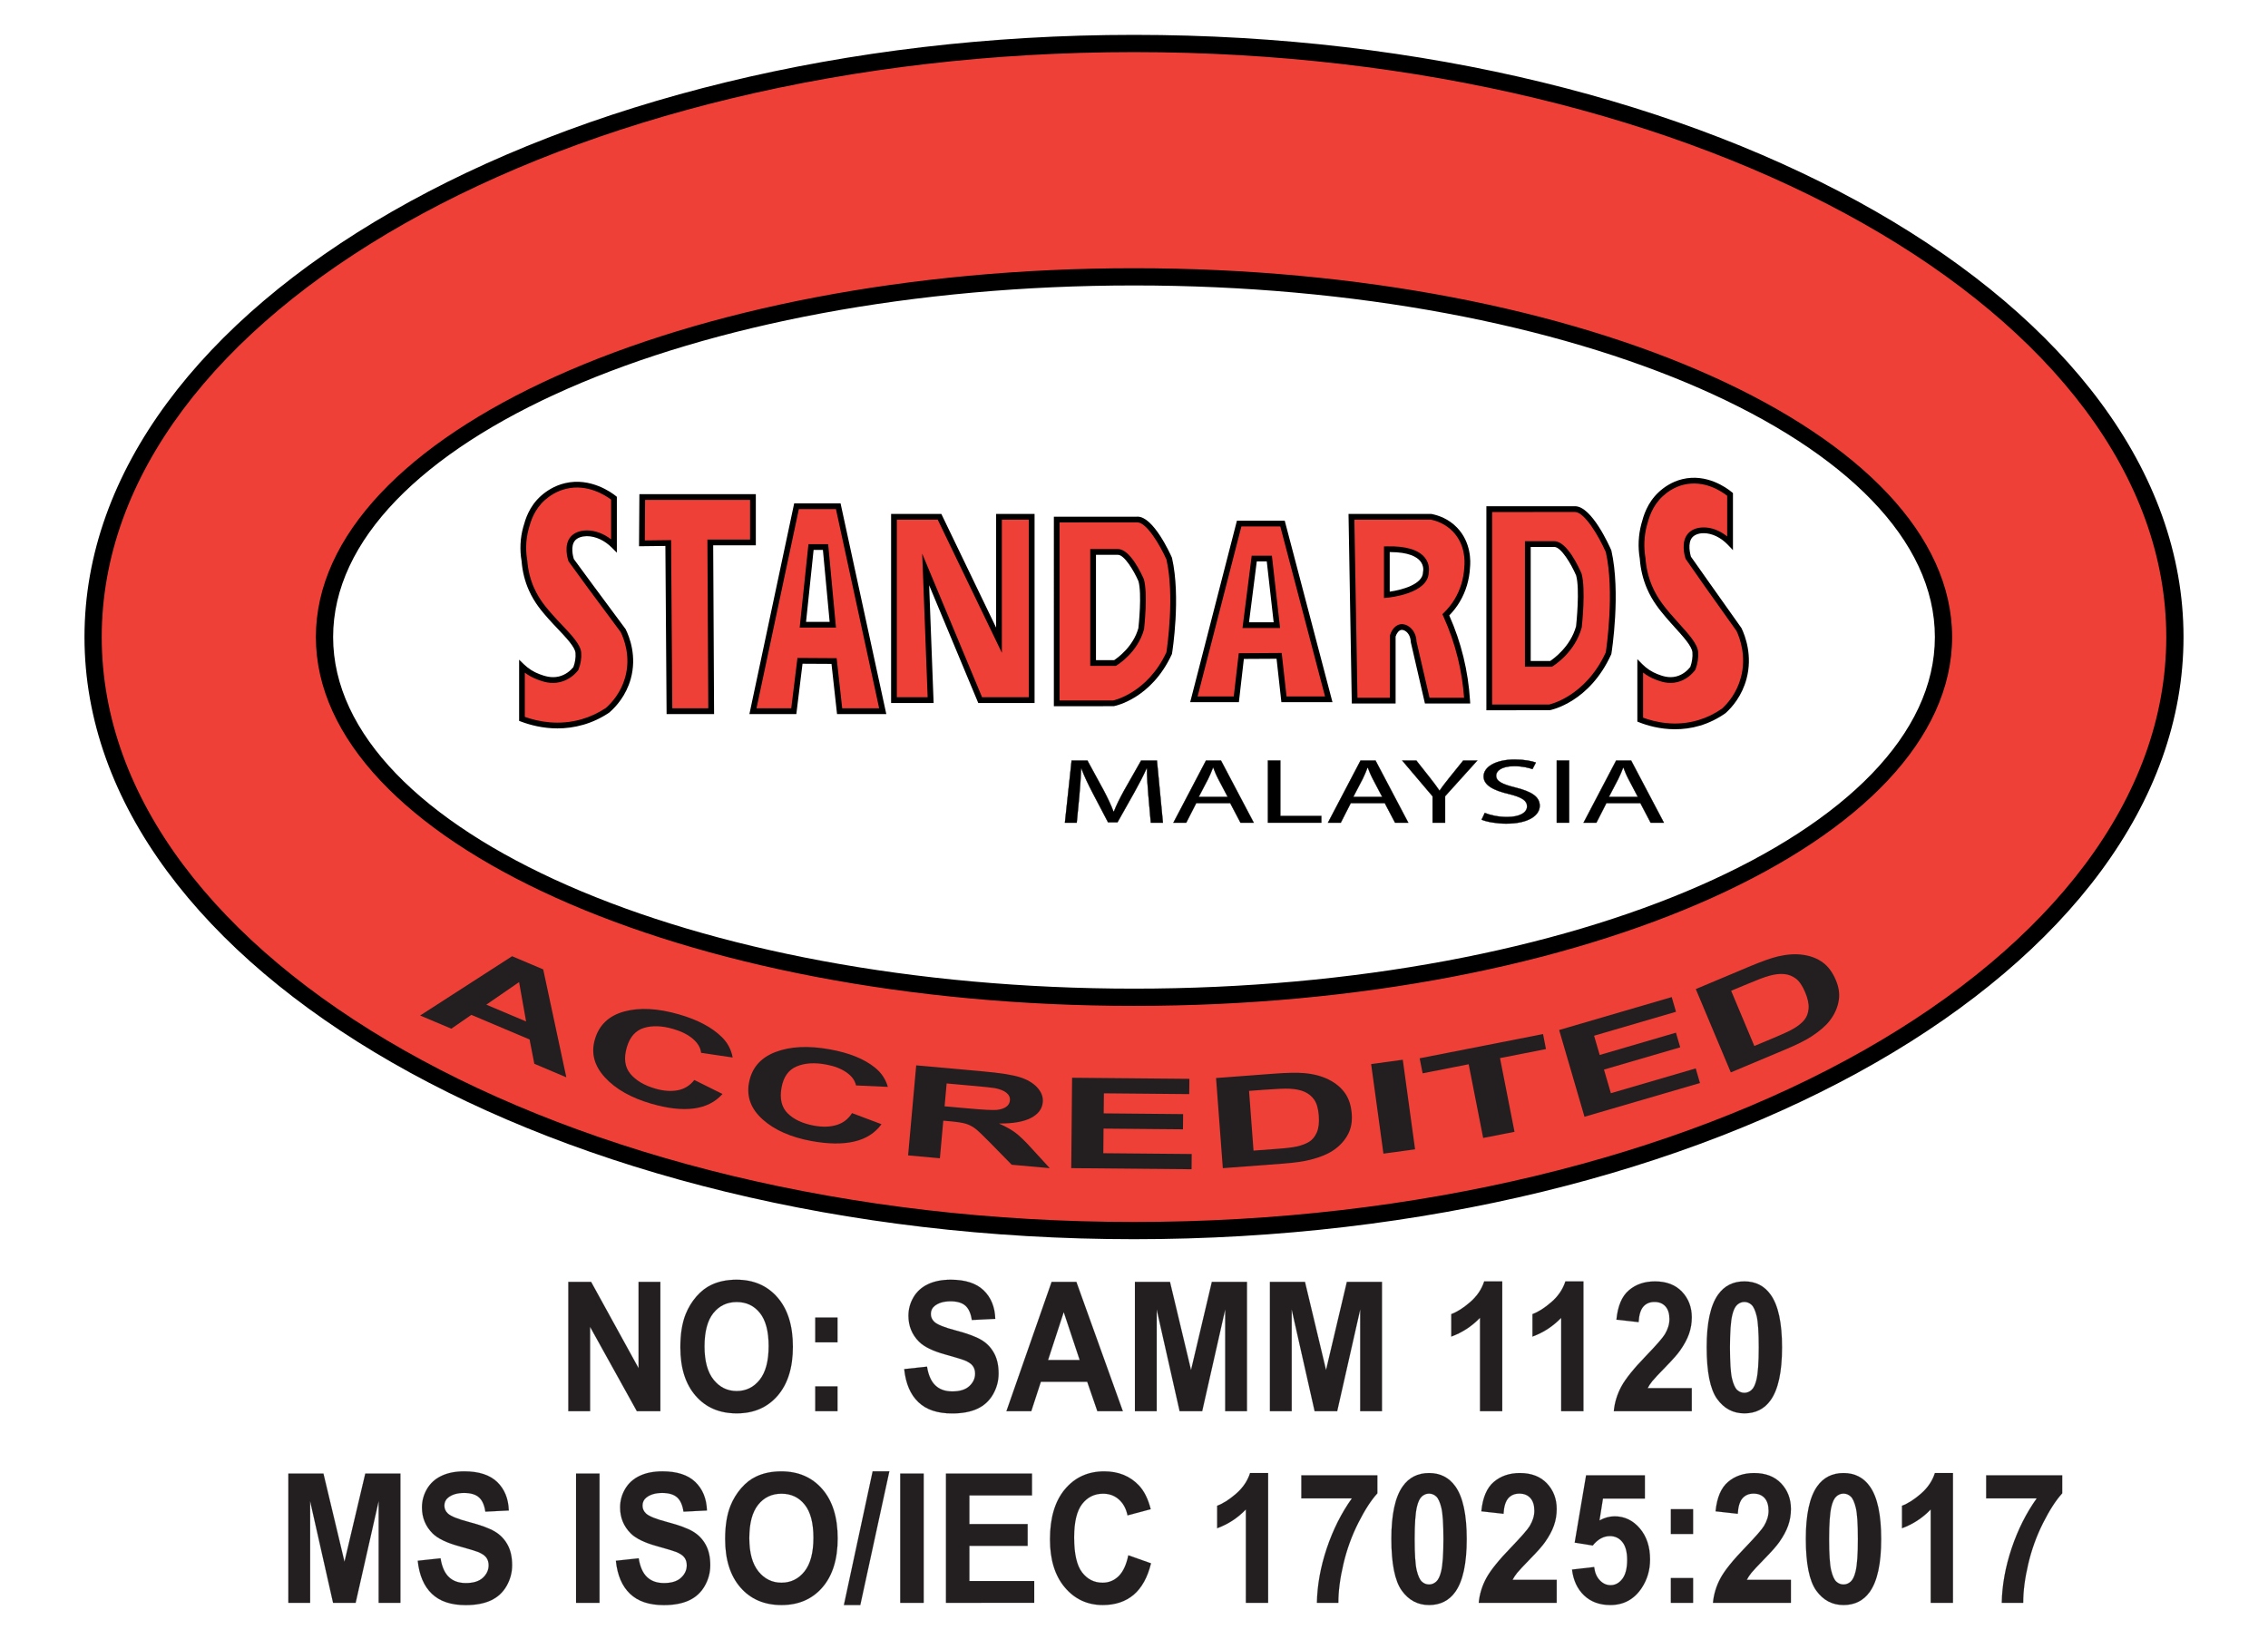
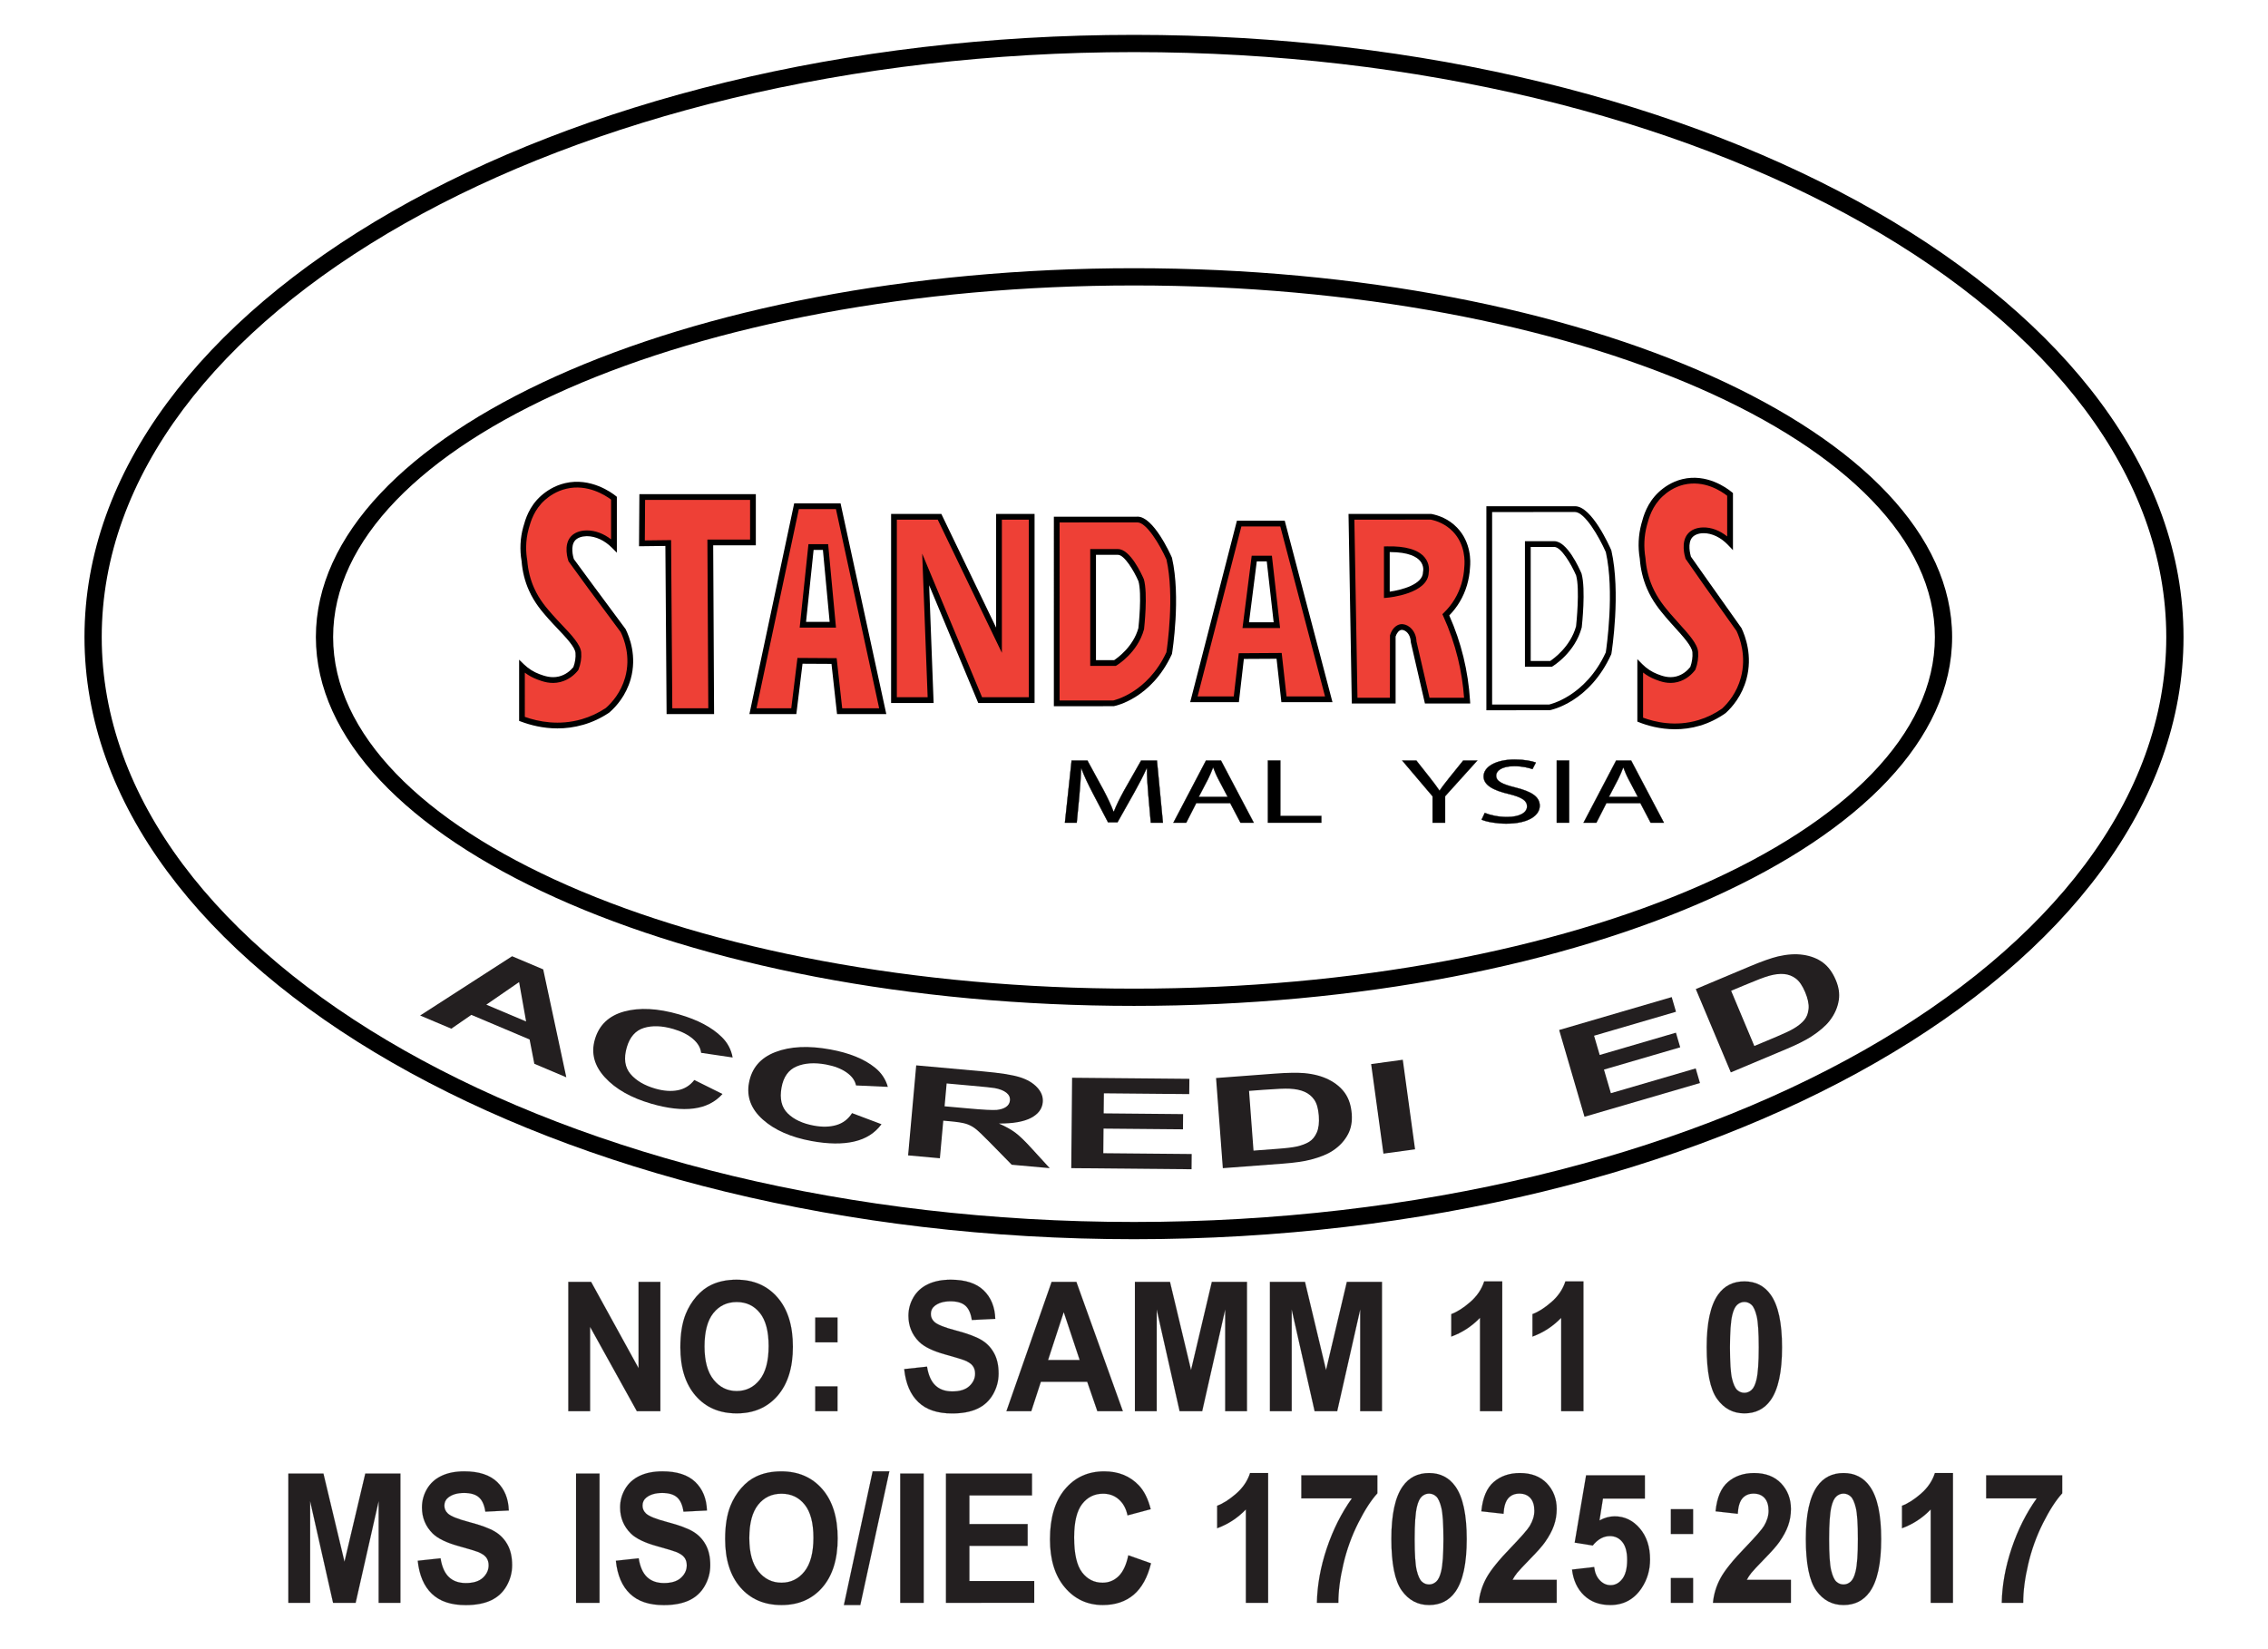
<svg xmlns="http://www.w3.org/2000/svg" id="Layer_1" x="0px" y="0px" viewBox="0 0 2000 1454.69" style="enable-background:new 0 0 2000 1454.69;" xml:space="preserve">
  <style type="text/css">	.st0{fill:#EE4036;}	.st1{stroke:#000000;stroke-width:0.25;stroke-miterlimit:10;}	.st2{fill:#231F20;}	.st3{fill:#231F20;stroke:#231F20;stroke-width:0.1;}</style>
  <g>
    <g>
      <g>
-         <path class="st0" d="M1000,38.35c-506.94,0-917.89,234.38-917.89,523.51c0,289.13,410.95,523.51,917.89,523.51    s917.89-234.38,917.89-523.51C1917.89,272.73,1506.94,38.35,1000,38.35z M1000,879.57c-394.24,0-713.84-142.24-713.84-317.71    S605.76,244.15,1000,244.15c394.24,0,713.84,142.24,713.84,317.71S1394.25,879.57,1000,879.57z" />
        <path d="M1000.01,1092.97c-510.32,0-925.51-238.26-925.51-531.11S489.69,30.75,1000.01,30.75s925.49,238.26,925.49,531.11    S1510.33,1092.97,1000.01,1092.97z M1000.01,45.96c-501.95,0-910.3,231.43-910.3,515.9s408.36,515.9,910.3,515.9    c501.93,0,910.28-231.43,910.28-515.9S1501.94,45.96,1000.01,45.96z M1000.01,887.18c-397.82,0-721.46-145.94-721.46-325.32    s323.64-325.3,721.46-325.3c397.8,0,721.44,145.92,721.44,325.3S1397.81,887.18,1000.01,887.18z M1000.01,251.77    c-389.43,0-706.25,139.11-706.25,310.09c0,171,316.82,310.11,706.25,310.11s706.23-139.11,706.23-310.11    C1706.24,390.87,1389.44,251.77,1000.01,251.77z" />
      </g>
      <g>
        <path class="st0" d="M541.4,439.38v41.95c-13.03-13.11-29.75-13.35-36.05-6.45c-5.83,6.39-2.04,18.16-1.64,19.36    c5.71,7.79,11.45,15.59,17.2,23.39c9.56,12.97,19.12,25.87,28.67,38.72c2.18,4.4,9.91,21.36,4.1,41.95    c-4.3,15.22-13.78,24.52-18.02,28.23c-5.41,3.62-12.77,7.61-22.02,10.28c-24.07,6.96-44.95,0.42-53.35-2.76    c0-15.42,0-30.83,0-46.25c2.72,2.62,7.5,6.54,14.47,9.14c4.54,1.7,10.95,4.09,18.7,2.17c7.75-1.92,12.46-7.08,14.34-9.43    c1.44-3.72,2.6-8.51,2.18-13.98c-0.61-8.08-14.49-20.27-24.58-31.73c-5.61-6.37-11.92-13.65-16.66-24.2    c-4.42-9.84-5.81-18.86-6.28-25.01c-1.18-6.68-2.02-17.23,1.37-29.31c1.82-6.47,4.86-17.31,15.02-26.35    c3.44-3.06,10.31-8.25,20.04-10.52C521,423.44,538.9,437.36,541.4,439.38z" />
        <path d="M491.59,642.44c-12.81,0-23.96-2.93-32.17-6.02l-1.64-0.61v-53.97l4.3,4.14c3.94,3.8,8.53,6.69,13.6,8.59    c4.34,1.6,10.28,3.74,17.19,2.08c6.12-1.52,10.28-5.27,12.73-8.26c1.56-4.18,2.2-8.38,1.88-12.49    c-0.38-5.19-8.3-13.52-15.94-21.6c-2.73-2.89-5.5-5.8-8.02-8.65c-5.37-6.1-12.06-13.68-17.07-24.85    c-3.6-8.02-5.78-16.71-6.49-25.84c-1.76-9.9-1.27-20.43,1.47-30.19c1.9-6.77,5.07-18.04,15.76-27.56    c4.32-3.82,11.48-8.83,21.15-11.09c22.55-5.29,41.18,8.47,44.67,11.29l0.95,0.77v49.28l-4.34-4.36    c-6.45-6.49-14.45-10.2-22.04-10.2c-0.16,0-0.32,0.02-0.49,0.02c-4.22,0.08-7.8,1.41-9.86,3.64c-4.49,4.95-1.8,14.57-1.21,16.49    l16.95,23.07c9.56,12.95,19.13,25.86,28.69,38.71c3.41,6.83,10.18,23.98,4.49,44.15c-4.06,14.29-12.47,23.9-18.81,29.44    c-7.29,4.93-14.93,8.49-22.99,10.81C506.4,641.53,498.74,642.44,491.59,642.44z M462.84,632.28c12.1,4.3,30.17,7.86,50.09,2.08    c7.54-2.18,14.71-5.52,21.32-9.94c5.56-4.91,13.29-13.72,17.01-26.83c5.21-18.47-1.01-34.23-3.94-40.13    c-9.33-12.47-18.89-25.38-28.45-38.33l-17.54-24.08c-0.49-1.45-4.73-14.33,2.14-21.9c3.03-3.31,7.82-5.19,13.5-5.31    c0.2,0,0.4-0.02,0.59-0.02c7.25,0,14.77,2.81,21.3,7.86v-35.06c-4.79-3.6-20.71-14-39.4-9.56c-8.63,2-15.05,6.51-18.93,9.94    c-9.58,8.53-12.49,18.89-14.24,25.09c-3.21,11.46-2.49,21.66-1.33,28.23c0.69,8.77,2.73,16.91,6.1,24.41    c4.67,10.43,11.09,17.7,16.24,23.54c2.49,2.83,5.21,5.7,7.88,8.53c8.65,9.11,16.81,17.72,17.34,24.69    c0.38,5.01-0.42,10.08-2.38,15.09l-0.38,0.67c-2.91,3.64-8,8.39-15.7,10.3c-8.51,2.12-15.48-0.49-20.14-2.22    c-4.02-1.5-7.72-3.52-11.11-6.06V632.28z" />
      </g>
      <g>
        <path class="st0" d="M566.34,438.4h97.63v40.01h-37.61l0.8,148.85h-36.81c-0.36-49.44-0.71-98.88-1.07-148.32    c-7.74,0.09-15.47,0.18-23.21,0.27C566.16,465.61,566.25,452.01,566.34,438.4z" />
        <path d="M629.71,629.79h-41.88l-1.07-148.28l-23.24,0.28l0.32-45.93h102.68v45.08h-37.6L629.71,629.79z M592.86,624.72h31.74    l-0.79-148.85h37.64v-34.95h-92.58l-0.24,35.72l23.16-0.28L592.86,624.72z" />
      </g>
      <g>
        <path class="st0" d="M778.41,627.27L739.2,446.49h-36.81l-38.41,180.77h36.01c1.82-14.8,3.64-29.61,5.47-44.41    c10.02,0.06,20.05,0.12,30.07,0.17c1.63,14.75,3.25,29.49,4.88,44.24H778.41z M707.99,551.01l7.2-68.54H728l6.4,68.54H707.99z" />
        <path d="M781.57,629.79h-43.44l-4.89-44.25l-25.54-0.14l-5.46,44.39h-41.38l39.48-185.83h40.9L781.57,629.79z M742.68,624.72    h32.59l-38.11-175.7h-32.71l-37.34,175.7h30.65l5.46-44.43l34.57,0.22L742.68,624.72z M737.2,553.54h-32.02l7.74-73.61h17.38    l0.2,2.3L737.2,553.54z M710.8,548.48h20.81L725.67,485h-8.2L710.8,548.48z" />
      </g>
      <g>
-         <path class="st0" d="M820.66,617.49h-32.33V455.82h40.19c17.47,36.28,34.95,72.57,52.42,108.85l0,0V455.82h28.83v161.67h-45.43    L816.3,502.24L820.66,617.49z" />
+         <path class="st0" d="M820.66,617.49h-32.33V455.82h40.19c17.47,36.28,34.95,72.57,52.42,108.85l0,0V455.82h28.83v161.67h-45.43    L816.3,502.24L820.66,617.49" />
        <path d="M912.32,620.03h-49.66l-43.3-103.85l3.94,103.85h-37.5V453.28h44.31l48.31,100.28V453.28h33.9V620.03z M866.03,614.96    h41.22V458.35h-23.76v117.43l-56.55-117.43h-36.07v156.61h27.16l-4.81-126.65L866.03,614.96z" />
      </g>
      <g>
        <path class="st0" d="M1031.03,492.66c0,0-15.79-35.57-28.61-34.4h-70.55v162.09h49.83c0,0,31.58-5.83,49.34-44.31    C1031.03,576.03,1038.92,527.06,1031.03,492.66z M1006.36,554.46c-5.43,19.82-23.16,30.32-23.16,30.32h-19.27v-97.95h21.98    c9.65,0,20.45,25.07,20.45,25.07C1009.81,524.14,1006.36,554.46,1006.36,554.46z" />
        <path d="M931.86,622.88h-2.53V455.72h73.08c0.26-0.02,0.53-0.04,0.79-0.04c13.78,0,28.49,32.21,30.15,35.96l0.16,0.46    c7.9,34.49,0.36,82.32,0.02,84.34l-0.2,0.67c-18.1,39.2-49.83,45.48-51.18,45.74L931.86,622.88z M934.4,617.81h47.3    c-0.16-0.02,29.92-6.08,46.88-42.51c0.67-4.4,7.29-49.83,0.04-81.83c-5.76-12.91-17.58-32.71-25.56-32.71c-0.14,0-0.28,0-0.42,0    l-68.25,0.02V617.81z M983.89,587.32H961.4V484.29h24.51c10.77,0,20.87,22.17,22.79,26.61c3.64,12.89,0.32,42.59,0.18,43.84    l-0.08,0.4c-5.62,20.59-23.54,31.38-24.31,31.84L983.89,587.32z M966.47,582.25h16c2.95-1.94,16.79-11.76,21.4-28.27    c0.28-2.59,3.19-30.25,0.06-41.38c-4.12-9.46-12.53-23.24-18.02-23.24h-19.44V582.25z" />
      </g>
      <g>
        <path class="st0" d="M1171.74,616.79l-40.75-155h-38.25l-39.92,155h37.42c1.46-12.71,2.92-25.42,4.39-38.13    c11.12-0.07,22.23-0.13,33.35-0.2c1.42,12.78,2.84,25.55,4.26,38.33H1171.74z M1098.56,551.41l7.48-58.77h13.31l6.65,58.77    H1098.56z" />
        <path d="M1175.03,619.32h-45.06l-4.26-38.31l-28.83,0.16l-4.4,38.15h-42.94l41.22-160.06h42.17L1175.03,619.32z M1134.52,614.25    h33.94l-39.44-149.92h-34.33l-38.61,149.92h31.9l4.4-38.11l37.86-0.24L1134.52,614.25z M1128.82,553.94h-33.14l8.12-63.83h17.8    L1128.82,553.94z M1101.42,548.87h21.74l-6.08-53.7h-8.81L1101.42,548.87z" />
      </g>
      <g>
        <path class="st0" d="M1293.78,500.24c0.29-2.59,1.96-20.01-10.8-33.21c-7.74-8.01-16.9-10.42-20.81-11.21    c-23.47,0-46.95,0-70.42,0l2.8,162.12h33.61c0-18.96,0-37.92,0-56.87c1.17-4.17,3.97-7.5,7.2-8c4.69-0.72,10.96,4.41,11.2,12.8    l12,52.07h35.21c-0.65-10.73-2.23-23.57-5.7-37.79c-3.66-15.01-8.48-27.72-13.1-37.89c3.17-3.07,6.83-7.25,10.09-12.72    C1291.99,517.93,1293.47,506.67,1293.78,500.24z M1257.37,504.53c0,17.1-34.41,20.12-34.41,20.12v-40.23    C1262.57,483.4,1257.37,504.53,1257.37,504.53z" />
        <path d="M1296.48,620.46h-39.93l-12.45-54.03c-0.18-4.1-1.6-7.31-4-9.29c-1.45-1.19-3.17-1.76-4.34-1.58    c-2.06,0.32-4.1,2.71-5.07,5.86v59.04h-38.63l-2.89-167.18h73c6.49,1.27,15.21,4.32,22.63,11.98    c12.69,13.13,12.04,30.15,11.52,35.18c-0.55,10.83-3.68,21.34-9.07,30.37c-2.57,4.32-5.68,8.36-9.25,12    c5.27,11.84,9.48,24.19,12.53,36.75c3.05,12.49,4.99,25.34,5.78,38.21L1296.48,620.46z M1260.59,615.4h30.49    c-0.85-11.66-2.69-23.3-5.44-34.65c-3.13-12.81-7.48-25.4-12.97-37.44l-0.73-1.62l1.29-1.25c3.78-3.66,7.05-7.78,9.68-12.22    c4.97-8.34,7.86-18.06,8.36-28.09l0.02-0.16c0.46-4.38,1.11-19.56-10.12-31.18c-6.51-6.73-14.2-9.4-19.48-10.49l-67.36,0.06    l2.73,157.05h28.57l0.1-55c1.48-5.35,5.13-9.19,9.27-9.84c2.69-0.4,5.78,0.55,8.34,2.69c3.52,2.91,5.62,7.48,5.78,12.53    L1260.59,615.4z M1220.43,527.43v-45.48l2.47-0.06c16.45-0.42,27.92,2.89,33.54,9.88c4.47,5.58,3.74,11.54,3.46,13.03    c-0.32,18.97-35.22,22.25-36.73,22.39L1220.43,527.43z M1225.5,486.92v34.91c10.2-1.41,29.34-6.3,29.34-17.28l0.08-0.59    c0.06-0.28,0.99-4.81-2.49-9.07c-3.01-3.68-10.1-7.96-26.71-7.96C1225.64,486.92,1225.58,486.92,1225.5,486.92z" />
      </g>
      <g>
-         <path class="st0" d="M1418.5,486.16c0,0-16.75-38.37-30.37-37.11h-74.87V623.9h52.88c0,0,33.51-6.29,52.36-47.8    C1418.5,576.1,1426.88,523.27,1418.5,486.16z M1392.32,552.83c-5.76,21.38-24.58,32.71-24.58,32.71h-20.45V479.87h23.33    c10.24,0,21.7,27.05,21.7,27.05C1395.99,520.13,1392.32,552.83,1392.32,552.83z" />
        <path d="M1313.27,626.44h-2.53V446.53h77.39c0.28-0.02,0.55-0.04,0.83-0.04c14.55,0,30.11,34.65,31.86,38.67l0.16,0.46    c8.38,37.14,0.38,88.7,0.02,90.88l-0.18,0.65c-19.19,42.23-52.8,48.98-54.21,49.26L1313.27,626.44z M1315.8,621.38h50.33    c-0.16-0.02,31.86-6.57,49.91-46.01c0.69-4.53,7.78-53.73,0.04-88.4c-6.14-13.94-18.73-35.4-27.26-35.4    c-0.16,0-0.32,0.02-0.46,0.02l-72.56,0.02V621.38z M1368.45,588.07h-23.7V477.34h25.88c11.34,0,22.02,23.82,24.04,28.59    c3.86,13.84,0.34,45.83,0.18,47.18l-0.06,0.38c-5.96,22.12-24.93,33.74-25.74,34.23L1368.45,588.07z M1349.82,583h17.17    c3.09-2.06,17.92-12.69,22.85-30.65c0.28-2.69,3.41-32.69,0.06-44.77c-4.4-10.28-13.36-25.18-19.26-25.18h-20.81V583z" />
      </g>
      <g>
        <path class="st0" d="M1525.63,436.06v42.81c-12.73-13.38-29.06-13.62-35.21-6.59c-5.7,6.52-1.99,18.53-1.6,19.76    c5.58,7.95,11.18,15.91,16.81,23.87c9.34,13.23,18.68,26.4,28.01,39.51c2.13,4.49,9.68,21.8,4,42.81    c-4.2,15.53-13.46,25.03-17.61,28.81c-5.29,3.7-12.47,7.76-21.51,10.5c-23.51,7.1-43.91,0.43-52.12-2.81c0-15.73,0-31.46,0-47.2    c2.66,2.67,7.33,6.67,14.14,9.33c4.44,1.73,10.7,4.17,18.27,2.21c7.57-1.96,12.17-7.22,14.01-9.62    c1.41-3.79,2.54-8.68,2.13-14.27c-0.59-8.24-14.16-20.69-24.01-32.38c-5.48-6.5-11.65-13.93-16.27-24.7    c-4.32-10.05-5.67-19.25-6.14-25.52c-1.15-6.82-1.98-17.59,1.33-29.91c1.77-6.6,4.75-17.67,14.67-26.89    c3.36-3.12,10.07-8.42,19.57-10.74C1505.7,419.8,1523.18,434.01,1525.63,436.06z" />
        <path d="M1477.11,643.19c-13.54,0-24.87-3.43-31.64-6.12l-1.6-0.63v-55.06l4.34,4.38c3.84,3.88,8.32,6.81,13.25,8.75    c4.24,1.62,9.92,3.84,16.73,2.1c5.94-1.54,9.98-5.35,12.39-8.39c1.52-4.28,2.16-8.59,1.84-12.85    c-0.38-5.33-8.1-13.84-15.56-22.06c-2.67-2.95-5.37-5.94-7.84-8.87c-5.27-6.26-11.82-14.04-16.67-25.34    c-3.52-8.2-5.66-17.07-6.34-26.33c-1.74-10.3-1.29-20.71,1.41-30.73c1.86-6.91,4.97-18.41,15.4-28.09    c4.2-3.9,11.19-9.03,20.71-11.34c21.34-5.19,38.91,7.48,43.74,11.52l0.91,0.75v50.33l-4.38-4.59    c-6.28-6.59-14.08-10.35-21.44-10.35c-0.14,0-0.3,0-0.46,0c-4.1,0.08-7.58,1.45-9.58,3.7c-4.42,5.05-1.8,14.95-1.21,16.97    l16.59,23.52c9.33,13.25,18.65,26.41,28,39.52c3.33,6.95,9.94,24.43,4.4,44.92c-3.94,14.57-12.16,24.37-18.35,30.02    c-7.13,5.03-14.61,8.67-22.49,11.07C1491.5,642.3,1484.02,643.19,1477.11,643.19z M1448.93,632.98    c10.08,3.74,28.53,8.3,48.84,2.12c7.37-2.22,14.37-5.62,20.81-10.14c5.42-4.99,12.99-14.02,16.59-27.38    c5.11-18.89-0.99-35-3.84-41.06c-9.11-12.73-18.43-25.9-27.8-39.14l-17.15-24.55c-0.77-2.42-4.34-14.83,2.12-22.19    c2.97-3.41,7.68-5.33,13.29-5.44c7.19-0.2,14.75,2.67,21.3,7.92v-35.84c-5.37-4.22-20.29-14.08-38.39-9.76    c-8.43,2.06-14.69,6.65-18.45,10.16c-9.36,8.69-12.24,19.3-13.94,25.66c-2.51,9.35-2.93,19.03-1.29,28.85    c0.67,8.93,2.65,17.24,5.98,24.93c4.53,10.61,10.83,18.08,15.88,24.1c2.44,2.87,5.09,5.8,7.72,8.71    c8.41,9.27,16.35,18.02,16.87,25.11c0.36,5.09-0.42,10.26-2.3,15.32l-0.38,0.67c-2.85,3.72-7.84,8.55-15.36,10.51    c-8.32,2.14-15.21-0.51-19.76-2.26c-3.88-1.52-7.48-3.56-10.75-6.1V632.98z" />
      </g>
      <g>
        <path class="st1" d="M1012.68,701.52c-0.61-7.64-1.37-16.83-1.25-23.66h-0.38c-2.89,6.41-6.41,13.25-10.67,20.83l-14.95,26.59    h-8.3l-13.68-26.11c-4.02-7.72-7.42-14.81-9.8-21.3h-0.26c-0.26,6.83-0.87,16.02-1.62,24.23l-2.28,23.52h-10.41l5.9-54.84h13.94    l14.45,26.53c3.5,6.75,6.4,12.77,8.53,18.47h0.38c2.14-5.54,5.15-11.56,8.93-18.47l15.07-26.53h13.94l5.27,54.84h-10.67    L1012.68,701.52z" />
        <path class="st1" d="M1054.85,708.37l-8.79,17.24h-11.31l28.75-54.84h13.19l28.89,54.84h-11.68l-9.03-17.24H1054.85z     M1082.61,702.83l-8.3-15.78c-1.88-3.58-3.15-6.83-4.4-10.02h-0.26c-1.25,3.27-2.63,6.59-4.28,9.94l-8.28,15.86H1082.61z" />
        <path class="st1" d="M1118.09,670.77h10.93v48.9h36.17v5.94h-47.1V670.77z" />
-         <path class="st1" d="M1191.13,708.37l-8.79,17.24h-11.31l28.75-54.84h13.19l28.89,54.84h-11.66l-9.05-17.24H1191.13z     M1218.89,702.83l-8.3-15.78c-1.88-3.58-3.15-6.83-4.4-10.02h-0.26c-1.25,3.27-2.63,6.59-4.28,9.94l-8.28,15.86H1218.89z" />
        <path class="st1" d="M1263.3,725.62v-23.28l-26.77-31.56h12.43l11.94,15.13c3.27,4.16,5.78,7.48,8.41,11.33h0.26    c2.38-3.58,5.27-7.17,8.53-11.33l12.2-15.13h12.43l-28.39,31.48v23.36H1263.3z" />
        <path class="st1" d="M1309.31,716.99c4.89,1.96,12.06,3.58,19.6,3.58c11.17,0,17.7-3.82,17.7-9.36c0-5.11-4.51-8.04-15.96-10.89    c-13.8-3.19-22.35-7.82-22.35-15.54c0-8.55,10.93-14.89,27.38-14.89c8.67,0,14.95,1.31,18.71,2.67l-3.01,5.78    c-2.75-0.97-8.41-2.59-16.08-2.59c-11.54,0-15.94,4.47-15.94,8.22c0,5.13,5.15,7.64,16.83,10.57c14.31,3.58,21.6,8.06,21.6,16.12    c0,8.45-9.68,15.78-29.64,15.78c-8.18,0-17.09-1.54-21.62-3.5L1309.31,716.99z" />
        <path class="st1" d="M1383.72,670.77v54.84h-10.93v-54.84H1383.72z" />
        <path class="st1" d="M1416.54,708.37l-8.79,17.24h-11.31l28.75-54.84h13.19l28.89,54.84h-11.68l-9.03-17.24H1416.54z     M1444.3,702.83l-8.3-15.78c-1.88-3.58-3.15-6.83-4.4-10.02h-0.26c-1.25,3.27-2.63,6.59-4.28,9.94l-8.28,15.86H1444.3z" />
      </g>
      <g>
        <path class="st2" d="M499.41,950.18l-28.23-11.94l-4.16-21.42l-51.36-21.72L398,907.29l-27.52-11.62l81.1-52.29l27.44,11.6    L499.41,950.18z M463.93,900.92l-6.18-34.73l-28.89,19.92L463.93,900.92z" />
        <path class="st2" d="M612.28,952.53l24.85,12.35c-6.43,7.21-14.93,11.46-25.46,12.81c-10.53,1.35-22.99-0.06-37.36-4.24    c-17.78-5.17-31.4-12.87-40.85-23.15c-9.44-10.28-12.41-21.42-8.91-33.48c3.68-12.75,12.32-20.97,25.88-24.69    c13.56-3.7,29.72-2.85,48.49,2.59c16.39,4.75,28.91,11.38,37.54,19.9c5.15,5.03,8.36,11.07,9.62,18.08l-27.84-4.12    c-0.44-4.42-2.83-8.51-7.19-12.28c-4.38-3.76-10.14-6.67-17.34-8.75c-9.92-2.89-18.57-3.19-25.94-0.91    c-7.37,2.28-12.37,7.98-15.03,17.11c-2.79,9.68-1.76,17.46,3.15,23.34c4.91,5.88,12.24,10.24,21.98,13.05    c7.19,2.1,13.76,2.57,19.68,1.47C603.49,960.51,608.4,957.48,612.28,952.53z" />
        <path class="st2" d="M751.35,981.74l25.98,9.8c-5.7,7.8-13.7,12.91-24.06,15.3c-10.34,2.4-22.87,2.26-37.6-0.44    c-18.22-3.35-32.55-9.64-42.96-18.91c-10.43-9.27-14.51-20.08-12.26-32.41c2.4-13.05,10.14-22.12,23.26-27.16    c13.11-5.07,29.28-5.84,48.51-2.32c16.77,3.07,29.9,8.39,39.34,16c5.62,4.49,9.42,10.16,11.38,17.01l-28.09-1.27    c-0.89-4.38-3.68-8.2-8.39-11.5c-4.73-3.29-10.77-5.62-18.14-6.97c-10.16-1.86-18.79-1.29-25.9,1.74    c-7.09,3.01-11.5,9.19-13.21,18.53c-1.82,9.92,0,17.54,5.48,22.89c5.46,5.37,13.19,8.95,23.16,10.77    c7.37,1.35,13.94,1.19,19.74-0.53C743.41,990.57,747.99,987.06,751.35,981.74z" />
        <path class="st2" d="M800.79,1019.04l7.15-79.41l59.06,5.33c14.85,1.33,25.56,3.01,32.17,5.05c6.59,2.04,11.74,5.05,15.46,9.07    c3.72,4,5.37,8.36,4.95,13.05c-0.55,5.96-4.06,10.61-10.53,13.94c-6.47,3.33-15.86,4.95-28.15,4.87    c5.9,2.57,10.69,5.25,14.43,8.02c3.72,2.77,8.67,7.54,14.81,14.33l15.56,17.01l-33.54-3.01l-18.73-19.11    c-6.65-6.83-11.23-11.17-13.74-13.01c-2.51-1.86-5.23-3.21-8.14-4.08c-2.91-0.85-7.58-1.58-14.04-2.16l-5.68-0.51l-2.99,33.16    L800.79,1019.04z M832.97,975.74l20.77,1.86c13.46,1.23,21.88,1.64,25.3,1.31c3.41-0.36,6.12-1.23,8.16-2.65s3.17-3.33,3.39-5.7    c0.24-2.67-0.81-4.95-3.17-6.81c-2.34-1.86-5.78-3.23-10.28-4.06c-2.26-0.4-9.09-1.11-20.45-2.12l-21.9-1.98L832.97,975.74z" />
        <path class="st2" d="M944.67,1030.29l0.73-79.73l103.45,0.95l-0.14,13.48l-75.26-0.69l-0.18,17.68l70.05,0.65l-0.14,13.42    l-70.03-0.63l-0.2,21.7l77.93,0.71l-0.12,13.44L944.67,1030.29z" />
        <path class="st2" d="M1072.36,950.81l51.34-3.86c11.58-0.87,20.45-1.01,26.59-0.46c8.28,0.75,15.44,2.67,21.52,5.74    c6.08,3.07,10.83,7.03,14.26,11.88c3.43,4.87,5.41,11.01,5.96,18.45c0.49,6.55-0.51,12.3-2.99,17.24    c-3.05,6.06-7.66,11.11-13.86,15.17c-4.67,3.09-11.09,5.68-19.26,7.82c-6.12,1.6-14.35,2.77-24.73,3.54l-52.86,3.98    L1072.36,950.81z M1101.46,962.16l3.94,52.67l20.99-1.58c7.84-0.57,13.48-1.27,16.93-2.02c4.49-1.01,8.2-2.4,11.09-4.16    c2.89-1.78,5.15-4.53,6.77-8.24c1.64-3.7,2.22-8.63,1.76-14.77c-0.46-6.16-1.76-10.79-3.92-13.96c-2.14-3.13-4.99-5.5-8.53-7.09    c-3.56-1.6-7.98-2.51-13.29-2.77c-3.96-0.22-11.66,0.1-23.13,0.97L1101.46,962.16z" />
        <path class="st2" d="M1219.96,1017.5l-10.85-79l27.92-3.82l10.83,79L1219.96,1017.5z" />
-         <path class="st2" d="M1307.91,1003.68l-12.79-65.02l-40.61,8l-2.61-13.25l108.8-21.38l2.59,13.23l-40.53,7.98l12.79,65    L1307.91,1003.68z" />
        <path class="st2" d="M1397.26,984.97l-22.35-76.52l99.27-29.03l3.78,12.95l-72.25,21.13l4.97,16.97l67.22-19.66l3.78,12.91    l-67.24,19.64l6.1,20.83l74.8-21.86l3.76,12.89L1397.26,984.97z" />
        <path class="st2" d="M1495.4,872.35l47.46-19.94c10.69-4.49,19.05-7.46,25.07-8.89c8.08-1.88,15.48-2.36,22.23-1.37    c6.73,0.99,12.49,3.23,17.28,6.75c4.77,3.5,8.61,8.71,11.5,15.6c2.55,6.06,3.43,11.82,2.63,17.3    c-0.97,6.69-3.74,12.95-8.32,18.77c-3.45,4.4-8.71,8.91-15.78,13.54c-5.31,3.45-12.75,7.19-22.33,11.21l-48.86,20.53    L1495.4,872.35z M1526.59,873.87l20.45,48.69l19.4-8.14c7.25-3.05,12.37-5.48,15.4-7.31c3.96-2.36,7.03-4.85,9.21-7.46    c2.16-2.59,3.44-5.92,3.8-9.94c0.38-4.04-0.63-8.89-3.01-14.57c-2.4-5.68-5.11-9.68-8.14-11.98c-3.03-2.32-6.49-3.66-10.35-4.04    c-3.88-0.38-8.38,0.16-13.48,1.6c-3.82,1.05-11.03,3.8-21.62,8.26L1526.59,873.87z" />
      </g>
    </g>
    <g>
      <path class="st3" d="M501.17,1244.63v-114h20.1l41.86,76.13v-76.13h19.19v114H561.6l-41.24-74.35v74.35H501.17z" />
      <path class="st3" d="M599.97,1188.32c0-11.6,1.54-21.34,4.67-29.22c2.32-5.8,5.5-11.01,9.52-15.64   c4.02-4.61,8.43-8.02,13.23-10.26c6.38-3.01,13.72-4.51,22.04-4.51c15.09,0,27.14,5.21,36.19,15.64   c9.05,10.41,13.56,24.91,13.56,43.46c0,18.39-4.49,32.81-13.46,43.2c-8.99,10.37-20.99,15.58-36.01,15.58   c-15.21,0-27.3-5.17-36.27-15.52C604.44,1220.71,599.97,1206.48,599.97,1188.32z M621.25,1187.55c0,12.91,2.67,22.69,8.02,29.36   c5.35,6.65,12.14,9.98,20.37,9.98c8.24,0,14.99-3.31,20.27-9.9c5.27-6.61,7.92-16.53,7.92-29.76c0-13.05-2.57-22.79-7.72-29.22   c-5.13-6.43-11.96-9.64-20.47-9.64c-8.51,0-15.38,3.25-20.59,9.76C623.85,1164.62,621.25,1174.44,621.25,1187.55z" />
      <path class="st3" d="M718.92,1183.91v-21.86h19.62v21.86H718.92z M718.92,1244.63v-21.86h19.62v21.86H718.92z" />
      <path class="st3" d="M797.37,1207.53l20.1-2.16c1.21,7.5,3.66,13.03,7.37,16.55c3.68,3.52,8.67,5.29,14.97,5.29   c6.63,0,11.66-1.56,15.03-4.71c3.37-3.13,5.05-6.79,5.05-10.99c0-2.69-0.69-4.99-2.12-6.89c-1.43-1.88-3.9-3.52-7.42-4.93   c-2.44-0.93-7.94-2.59-16.55-4.99c-11.07-3.05-18.83-6.81-23.3-11.27c-6.28-6.28-9.4-13.92-9.4-22.93   c0-5.82,1.47-11.25,4.42-16.29c2.97-5.07,7.23-8.91,12.77-11.54c5.56-2.65,12.28-3.98,20.14-3.98c12.83,0,22.51,3.15,28.99,9.4   c6.49,6.28,9.9,14.65,10.24,25.12l-20.67,1.01c-0.87-5.86-2.77-10.08-5.68-12.63c-2.91-2.57-7.27-3.86-13.09-3.86   c-6,0-10.69,1.39-14.08,4.14c-2.2,1.76-3.29,4.12-3.29,7.07c0,2.69,1.03,5.01,3.07,6.91c2.61,2.46,8.93,4.99,18.99,7.62   c10.04,2.65,17.46,5.39,22.29,8.22c4.81,2.81,8.57,6.67,11.29,11.58c2.73,4.89,4.1,10.95,4.1,18.16c0,6.53-1.64,12.65-4.89,18.35   c-3.27,5.7-7.86,9.94-13.82,12.71s-13.36,4.16-22.25,4.16c-12.93,0-22.87-3.33-29.8-10C802.85,1230,798.71,1220.3,797.37,1207.53z   " />
      <path class="st3" d="M990.15,1244.63h-22.47l-8.93-25.9h-40.89l-8.43,25.9h-21.92l39.84-114h21.84L990.15,1244.63z    M952.12,1199.53l-14.08-42.29l-13.82,42.29H952.12z" />
      <path class="st3" d="M1000.82,1244.63v-114h30.91l18.57,77.77l18.35-77.77h30.97v114h-19.19v-89.73l-20.29,89.73h-19.9   l-20.23-89.73v89.73H1000.82z" />
      <path class="st3" d="M1119.87,1244.63v-114h30.91l18.57,77.77l18.35-77.77h30.97v114h-19.19v-89.73l-20.29,89.73h-19.9   l-20.23-89.73v89.73H1119.87z" />
      <path class="st3" d="M1324.73,1244.63h-19.62v-82.34c-7.17,7.46-15.6,12.99-25.32,16.55v-19.82c5.11-1.86,10.67-5.41,16.67-10.61   s10.12-11.29,12.35-18.23h15.92V1244.63z" />
      <path class="st3" d="M1396.33,1244.63h-19.62v-82.34c-7.17,7.46-15.6,12.99-25.32,16.55v-19.82c5.11-1.86,10.67-5.41,16.67-10.61   s10.12-11.29,12.35-18.23h15.92V1244.63z" />
-       <path class="st3" d="M1491.84,1224.34v20.29h-68.72c0.73-7.68,2.97-14.95,6.69-21.82c3.72-6.87,11.07-15.98,22.06-27.32   c8.83-9.19,14.26-15.4,16.26-18.67c2.69-4.51,4.04-8.97,4.04-13.36c0-4.87-1.17-8.63-3.52-11.25c-2.34-2.61-5.58-3.92-9.72-3.92   c-4.1,0-7.37,1.37-9.78,4.12c-2.42,2.75-3.8,7.31-4.18,13.68l-19.54-2.18c1.17-12.02,4.81-20.65,10.95-25.88   c6.14-5.25,13.82-7.86,23.03-7.86c10.1,0,18.04,3.03,23.8,9.09c5.76,6.08,8.65,13.62,8.65,22.63c0,5.13-0.83,10.02-2.47,14.65   c-1.64,4.65-4.28,9.5-7.86,14.59c-2.36,3.37-6.65,8.22-12.83,14.53c-6.18,6.34-10.1,10.53-11.76,12.59c-1.64,2.08-2.99,4.1-4,6.08   H1491.84z" />
      <path class="st3" d="M1538.25,1130.17c9.9,0,17.64,3.94,23.22,11.82c6.65,9.33,9.98,24.81,9.98,46.41   c0,21.58-3.35,37.06-10.04,46.51c-5.54,7.78-13.27,11.66-23.16,11.66c-9.96,0-17.98-4.26-24.08-12.79   c-6.1-8.53-9.15-23.74-9.15-45.6c0-21.46,3.35-36.91,10.06-46.35C1520.61,1134.05,1528.33,1130.17,1538.25,1130.17z    M1538.25,1148.29c-2.38,0-4.49,0.85-6.36,2.53c-1.86,1.68-3.31,4.69-4.34,9.05c-1.35,5.64-2.02,15.17-2.02,28.53   c0,13.38,0.61,22.57,1.82,27.58c1.21,4.99,2.73,8.32,4.57,9.98c1.82,1.66,3.94,2.49,6.32,2.49c2.36,0,4.47-0.85,6.34-2.53   c1.86-1.68,3.31-4.69,4.34-9.05c1.35-5.6,2.02-15.09,2.02-28.47c0-13.36-0.61-22.55-1.82-27.56c-1.21-4.99-2.73-8.34-4.55-10.02   C1542.72,1149.14,1540.6,1148.29,1538.25,1148.29z" />
    </g>
    <g>
      <path class="st3" d="M254.3,1413.67v-114h30.91l18.57,77.77l18.35-77.77h30.97v114h-19.19v-89.73l-20.29,89.73h-19.9l-20.23-89.73   v89.73H254.3z" />
      <path class="st3" d="M368.38,1376.57l20.1-2.16c1.21,7.5,3.66,13.03,7.37,16.55c3.68,3.52,8.67,5.29,14.97,5.29   c6.63,0,11.66-1.56,15.03-4.71c3.37-3.13,5.05-6.79,5.05-10.99c0-2.69-0.69-4.99-2.12-6.89c-1.43-1.88-3.9-3.52-7.42-4.93   c-2.44-0.93-7.94-2.59-16.55-4.99c-11.07-3.05-18.83-6.81-23.3-11.27c-6.28-6.28-9.4-13.92-9.4-22.93   c0-5.82,1.47-11.25,4.42-16.29c2.97-5.07,7.23-8.91,12.77-11.54c5.56-2.65,12.28-3.98,20.14-3.98c12.83,0,22.51,3.15,28.99,9.4   c6.49,6.28,9.9,14.65,10.24,25.12l-20.67,1.01c-0.87-5.86-2.77-10.08-5.68-12.63c-2.91-2.57-7.27-3.86-13.09-3.86   c-6,0-10.69,1.39-14.08,4.14c-2.2,1.76-3.29,4.12-3.29,7.07c0,2.69,1.03,5.01,3.07,6.91c2.61,2.46,8.93,4.99,18.99,7.62   c10.04,2.65,17.46,5.39,22.29,8.22c4.81,2.81,8.57,6.67,11.29,11.58c2.73,4.89,4.1,10.95,4.1,18.16c0,6.53-1.64,12.65-4.89,18.35   c-3.27,5.7-7.86,9.94-13.82,12.71c-5.96,2.77-13.36,4.16-22.25,4.16c-12.93,0-22.87-3.33-29.8-10   C373.86,1399.04,369.73,1389.34,368.38,1376.57z" />
      <path class="st3" d="M508,1413.67v-114h20.67v114H508z" />
      <path class="st3" d="M543.11,1376.57l20.1-2.16c1.21,7.5,3.66,13.03,7.37,16.55c3.68,3.52,8.67,5.29,14.97,5.29   c6.63,0,11.66-1.56,15.03-4.71c3.37-3.13,5.05-6.79,5.05-10.99c0-2.69-0.69-4.99-2.12-6.89c-1.43-1.88-3.9-3.52-7.42-4.93   c-2.44-0.93-7.94-2.59-16.55-4.99c-11.07-3.05-18.83-6.81-23.3-11.27c-6.28-6.28-9.4-13.92-9.4-22.93   c0-5.82,1.47-11.25,4.42-16.29c2.97-5.07,7.23-8.91,12.77-11.54c5.56-2.65,12.28-3.98,20.14-3.98c12.83,0,22.51,3.15,28.99,9.4   c6.49,6.28,9.9,14.65,10.24,25.12l-20.67,1.01c-0.87-5.86-2.77-10.08-5.68-12.63c-2.91-2.57-7.27-3.86-13.09-3.86   c-6,0-10.69,1.39-14.08,4.14c-2.2,1.76-3.29,4.12-3.29,7.07c0,2.69,1.03,5.01,3.07,6.91c2.61,2.46,8.93,4.99,18.99,7.62   c10.04,2.65,17.46,5.39,22.29,8.22c4.81,2.81,8.57,6.67,11.29,11.58c2.73,4.89,4.1,10.95,4.1,18.16c0,6.53-1.64,12.65-4.89,18.35   c-3.27,5.7-7.86,9.94-13.82,12.71s-13.36,4.16-22.25,4.16c-12.93,0-22.87-3.33-29.8-10   C548.59,1399.04,544.45,1389.34,543.11,1376.57z" />
      <path class="st3" d="M639.47,1357.37c0-11.6,1.54-21.34,4.67-29.22c2.32-5.8,5.5-11.01,9.52-15.64   c4.02-4.61,8.43-8.02,13.23-10.26c6.38-3.01,13.72-4.51,22.04-4.51c15.09,0,27.14,5.21,36.19,15.64   c9.05,10.41,13.56,24.91,13.56,43.46c0,18.39-4.49,32.81-13.46,43.2c-8.99,10.37-20.99,15.58-36.01,15.58   c-15.21,0-27.3-5.17-36.27-15.52C643.94,1389.76,639.47,1375.52,639.47,1357.37z M660.75,1356.59c0,12.91,2.67,22.69,8.02,29.36   c5.35,6.65,12.14,9.98,20.37,9.98c8.24,0,14.99-3.31,20.27-9.9c5.27-6.61,7.92-16.53,7.92-29.76c0-13.05-2.57-22.79-7.72-29.22   c-5.13-6.43-11.96-9.64-20.47-9.64s-15.38,3.25-20.59,9.76C663.35,1333.67,660.75,1343.49,660.75,1356.59z" />
      <path class="st3" d="M744.19,1415.61l25.34-117.88h14.71l-25.6,117.88H744.19z" />
      <path class="st3" d="M793.86,1413.67v-114h20.67v114H793.86z" />
      <path class="st3" d="M834.19,1413.67v-114h75.85v19.28h-55.2v25.28h51.36v19.21h-51.36v31.03H912v19.21H834.19z" />
      <path class="st3" d="M994.98,1371.76l20.02,7.07c-3.07,12.45-8.18,21.68-15.3,27.72c-7.15,6.04-16.22,9.07-27.18,9.07   c-13.58,0-24.75-5.17-33.5-15.52c-8.73-10.34-13.11-24.47-13.11-42.41c0-18.97,4.4-33.7,13.19-44.19   c8.79-10.51,20.35-15.76,34.67-15.76c12.51,0,22.69,4.12,30.51,12.37c4.63,4.87,8.14,11.86,10.45,20.99l-20.43,5.44   c-1.23-5.92-3.74-10.57-7.58-14c-3.84-3.43-8.49-5.13-13.98-5.13c-7.58,0-13.74,3.03-18.47,9.09c-4.71,6.08-7.07,15.9-7.07,29.48   c0,14.41,2.32,24.67,6.97,30.79s10.71,9.17,18.14,9.17c5.5,0,10.22-1.94,14.18-5.82C990.43,1386.21,993.26,1380.12,994.98,1371.76   z" />
      <path class="st3" d="M1118.27,1413.67h-19.62v-82.34c-7.17,7.46-15.6,12.99-25.32,16.55v-19.82c5.11-1.86,10.67-5.41,16.67-10.61   c6-5.21,10.12-11.29,12.35-18.23h15.92V1413.67z" />
      <path class="st3" d="M1147.57,1321.53v-20.29h67.04v15.86c-5.52,6.06-11.17,14.77-16.87,26.13c-5.72,11.34-10.1,23.4-13.09,36.19   c-3.01,12.77-4.47,24.19-4.44,34.25h-18.91c0.32-15.76,3.25-31.84,8.75-48.21c5.52-16.37,12.87-31.03,22.1-43.93H1147.57z" />
      <path class="st3" d="M1260.19,1299.22c9.9,0,17.64,3.94,23.22,11.82c6.65,9.33,9.98,24.81,9.98,46.41   c0,21.58-3.35,37.06-10.04,46.51c-5.54,7.78-13.27,11.66-23.16,11.66c-9.96,0-17.98-4.26-24.08-12.79   c-6.1-8.53-9.15-23.74-9.15-45.6c0-21.46,3.35-36.91,10.06-46.35C1242.55,1303.1,1250.27,1299.22,1260.19,1299.22z    M1260.19,1317.33c-2.38,0-4.49,0.85-6.36,2.53c-1.86,1.68-3.31,4.69-4.34,9.05c-1.35,5.64-2.02,15.17-2.02,28.53   c0,13.38,0.61,22.57,1.82,27.58c1.21,4.99,2.73,8.32,4.57,9.98c1.82,1.66,3.94,2.49,6.32,2.49c2.36,0,4.47-0.85,6.34-2.53   c1.86-1.68,3.31-4.69,4.34-9.05c1.35-5.6,2.02-15.09,2.02-28.47c0-13.36-0.61-22.55-1.82-27.56c-1.21-4.99-2.73-8.34-4.55-10.02   C1264.66,1318.18,1262.55,1317.33,1260.19,1317.33z" />
      <path class="st3" d="M1372.73,1393.38v20.29H1304c0.73-7.68,2.97-14.95,6.69-21.82c3.72-6.87,11.07-15.98,22.06-27.32   c8.83-9.19,14.26-15.4,16.26-18.67c2.69-4.51,4.04-8.97,4.04-13.36c0-4.87-1.17-8.63-3.52-11.25c-2.34-2.61-5.58-3.92-9.72-3.92   c-4.1,0-7.37,1.37-9.78,4.12c-2.42,2.75-3.8,7.31-4.18,13.68l-19.54-2.18c1.17-12.02,4.81-20.65,10.95-25.88   c6.14-5.25,13.82-7.86,23.03-7.86c10.1,0,18.04,3.03,23.8,9.09c5.76,6.08,8.65,13.62,8.65,22.63c0,5.13-0.83,10.02-2.47,14.65   c-1.64,4.65-4.28,9.5-7.86,14.59c-2.36,3.37-6.65,8.22-12.83,14.53c-6.18,6.34-10.1,10.53-11.76,12.59c-1.64,2.08-2.99,4.1-4,6.08   H1372.73z" />
      <path class="st3" d="M1386.27,1384.35l19.52-2.26c0.57,4.93,2.22,8.83,4.97,11.7c2.73,2.89,5.9,4.32,9.48,4.32   c4.1,0,7.56-1.84,10.39-5.54c2.83-3.72,4.26-9.31,4.26-16.77c0-6.99-1.41-12.24-4.22-15.74c-2.81-3.5-6.47-5.25-10.99-5.25   c-5.64,0-10.67,2.77-15.15,8.32l-15.9-2.57l10.04-59.32h51.83v20.45h-36.96l-3.07,19.36c4.36-2.44,8.83-3.66,13.38-3.66   c8.71,0,16.08,3.52,22.12,10.57c6.06,7.05,9.09,16.2,9.09,27.46c0,9.36-2.46,17.74-7.33,25.11c-6.65,10.06-15.9,15.09-27.72,15.09   c-9.44,0-17.13-2.83-23.09-8.47C1390.98,1401.5,1387.42,1393.9,1386.27,1384.35z" />
      <path class="st3" d="M1473.41,1352.95v-21.86h19.62v21.86H1473.41z M1473.41,1413.67v-21.86h19.62v21.86H1473.41z" />
      <path class="st3" d="M1579.27,1393.38v20.29h-68.72c0.73-7.68,2.97-14.95,6.69-21.82c3.72-6.87,11.07-15.98,22.06-27.32   c8.83-9.19,14.26-15.4,16.26-18.67c2.69-4.51,4.04-8.97,4.04-13.36c0-4.87-1.17-8.63-3.52-11.25c-2.34-2.61-5.58-3.92-9.72-3.92   c-4.1,0-7.37,1.37-9.78,4.12c-2.42,2.75-3.8,7.31-4.18,13.68l-19.54-2.18c1.17-12.02,4.81-20.65,10.95-25.88   c6.14-5.25,13.82-7.86,23.03-7.86c10.1,0,18.04,3.03,23.8,9.09c5.76,6.08,8.65,13.62,8.65,22.63c0,5.13-0.83,10.02-2.47,14.65   c-1.64,4.65-4.28,9.5-7.86,14.59c-2.36,3.37-6.65,8.22-12.83,14.53c-6.18,6.34-10.1,10.53-11.76,12.59c-1.64,2.08-2.99,4.1-4,6.08   H1579.27z" />
      <path class="st3" d="M1625.68,1299.22c9.9,0,17.64,3.94,23.22,11.82c6.65,9.33,9.98,24.81,9.98,46.41   c0,21.58-3.35,37.06-10.04,46.51c-5.54,7.78-13.27,11.66-23.16,11.66c-9.96,0-17.98-4.26-24.08-12.79   c-6.1-8.53-9.15-23.74-9.15-45.6c0-21.46,3.35-36.91,10.06-46.35C1608.04,1303.1,1615.76,1299.22,1625.68,1299.22z    M1625.68,1317.33c-2.38,0-4.49,0.85-6.36,2.53c-1.86,1.68-3.31,4.69-4.34,9.05c-1.35,5.64-2.02,15.17-2.02,28.53   c0,13.38,0.61,22.57,1.82,27.58c1.21,4.99,2.73,8.32,4.57,9.98c1.82,1.66,3.94,2.49,6.32,2.49c2.36,0,4.47-0.85,6.34-2.53   c1.86-1.68,3.31-4.69,4.34-9.05c1.35-5.6,2.02-15.09,2.02-28.47c0-13.36-0.61-22.55-1.82-27.56c-1.21-4.99-2.73-8.34-4.55-10.02   C1630.15,1318.18,1628.04,1317.33,1625.68,1317.33z" />
      <path class="st3" d="M1722.18,1413.67h-19.62v-82.34c-7.17,7.46-15.6,12.99-25.32,16.55v-19.82c5.11-1.86,10.67-5.41,16.67-10.61   s10.12-11.29,12.35-18.23h15.92V1413.67z" />
      <path class="st3" d="M1751.48,1321.53v-20.29h67.04v15.86c-5.52,6.06-11.17,14.77-16.87,26.13c-5.72,11.34-10.1,23.4-13.09,36.19   c-3.01,12.77-4.47,24.19-4.43,34.25h-18.91c0.32-15.76,3.25-31.84,8.75-48.21c5.52-16.37,12.87-31.03,22.1-43.93H1751.48z" />
    </g>
  </g>
</svg>